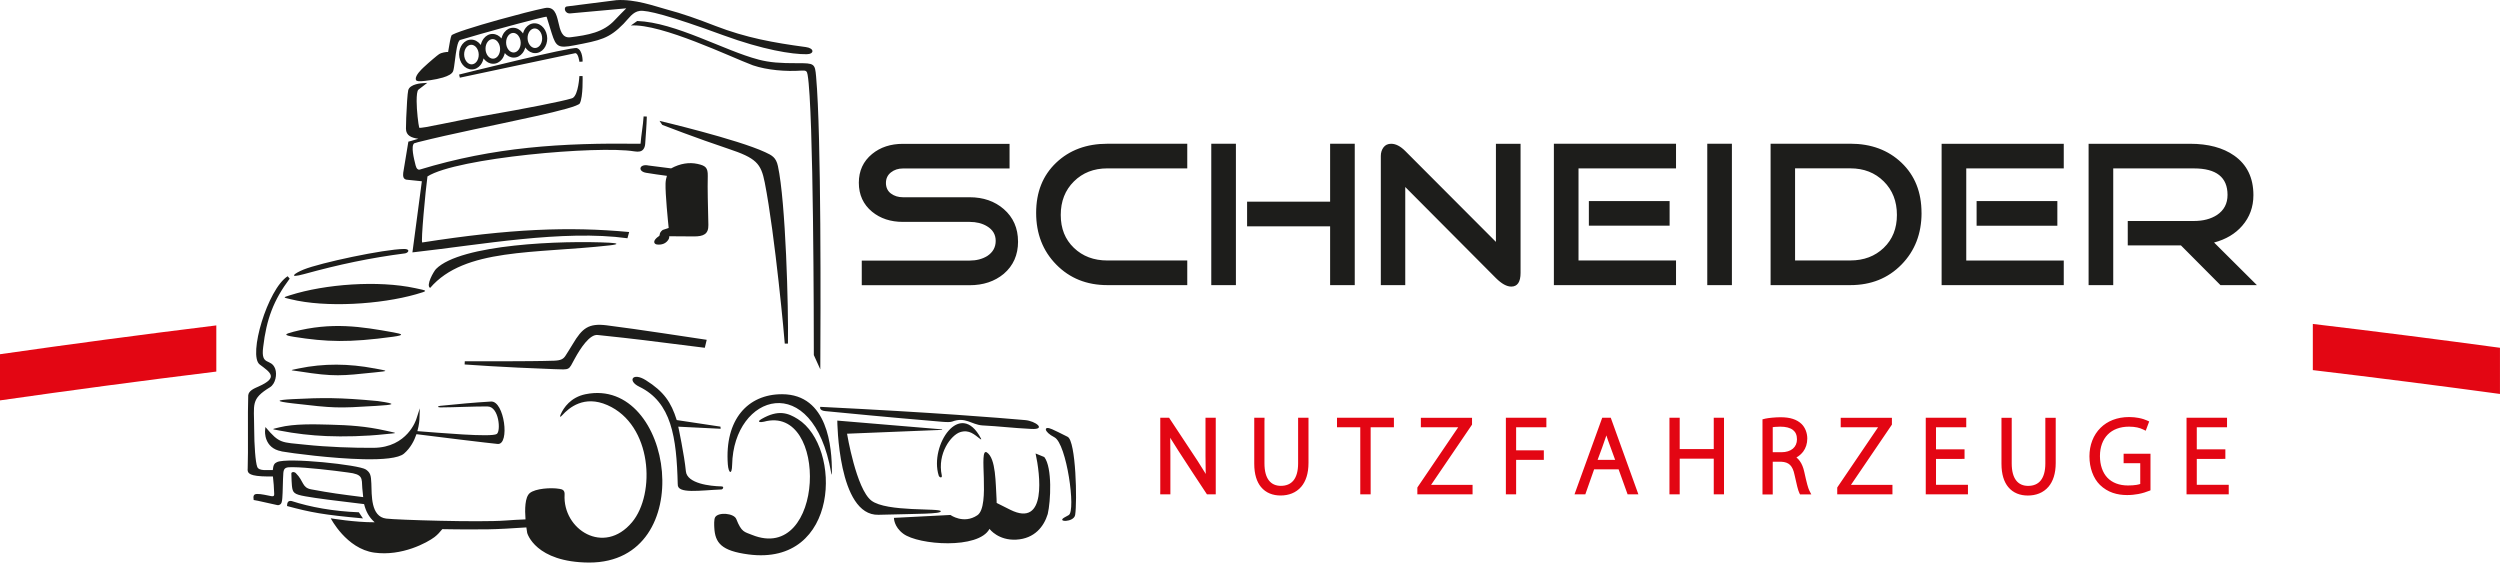
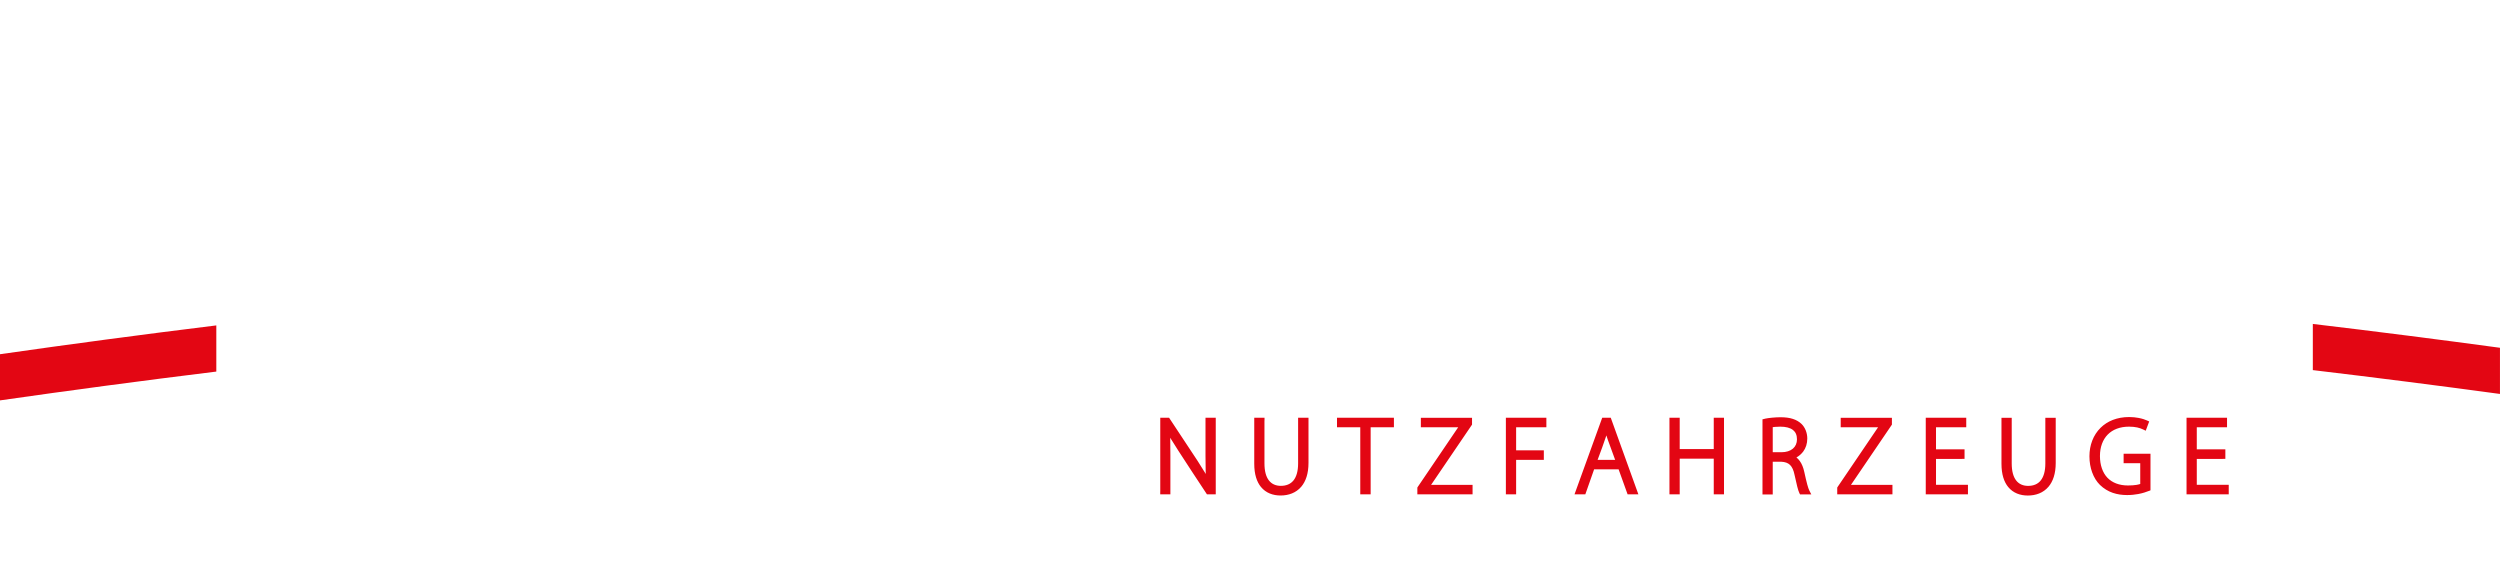
<svg xmlns="http://www.w3.org/2000/svg" id="Ebene_2" data-name="Ebene 2" viewBox="0 0 748.9 168.53">
  <defs>
    <style>
      .cls-1 {
        fill: #e30613;
      }

      .cls-1, .cls-2 {
        stroke-width: 0px;
      }

      .cls-2 {
        fill: #1d1d1b;
      }
    </style>
  </defs>
  <g id="Ebene_1-2" data-name="Ebene 1">
    <g>
      <path class="cls-1" d="m347.57,147.29v-22.15h2.64c2.86,4.33,5.73,8.64,8.57,12.97.85,1.32,1.59,2.49,2.26,3.61l.16.27-.03-.9c-.04-1.49-.05-2.92-.05-4.54v-11.41h3.07v22.94h-2.64c-2.86-4.36-5.77-8.71-8.58-13.09-.86-1.34-1.68-2.62-2.43-3.86l.02.75c.03,1.47.04,2.92.04,4.61v11.6h-3.04v-.79h0Zm318.26-9.82h-7.76v7.76h9.57v2.85h-12.64v-22.94h12.13v2.85h-9.06v6.62h8.56v2.85h-.79Zm-22.13,9.6c-.67.27-1.76.66-3.15.92-.98.18-2.11.31-3.36.31-1.49,0-2.93-.2-4.3-.67-1.38-.48-2.66-1.24-3.83-2.37h0c-.98-.96-1.79-2.25-2.34-3.77-.52-1.42-.81-3.05-.81-4.81,0-3.31,1.14-6.37,3.35-8.54,2.01-1.98,4.89-3.21,8.57-3.21,1.03,0,1.97.11,2.79.26,1.12.21,2,.52,2.52.76l.67.31-1.04,2.77-.78-.38c-.5-.24-1.08-.45-1.76-.6-.69-.15-1.5-.24-2.46-.24-2.71,0-4.88.85-6.37,2.36-1.51,1.53-2.34,3.75-2.34,6.45s.8,4.99,2.23,6.49c1.44,1.5,3.55,2.32,6.17,2.32,1.01,0,1.84-.07,2.5-.17.47-.08.86-.17,1.17-.28v-6.23h-4.98v-2.82h8.05v10.95l-.49.2h0Zm-41.07-21.13v12.89c0,2.35.49,4,1.31,5.07.87,1.15,2.16,1.65,3.6,1.65,1.59,0,2.91-.52,3.8-1.65.86-1.09,1.36-2.75,1.36-5.07v-13.68h3.11v13.53c0,3.23-.83,5.54-2.15,7.11-1.58,1.87-3.82,2.65-6.21,2.65-2.25,0-4.39-.73-5.89-2.57-1.23-1.51-2-3.75-2-6.94v-13.78h3.07v.79h0Zm-14.92,11.53h-7.76v7.76h9.57v2.85h-12.64v-22.94h12.13v2.85h-9.06v6.62h8.55v2.85h-.79Zm-37.21,8.36l12.09-17.83h-11.19v-2.85h15.34v2.05l-12.26,18.04h12.42v2.85h-16.54v-2.04l.14-.21h0Zm-21.91-20.38c.65-.14,1.44-.26,2.26-.33.87-.08,1.75-.13,2.5-.13,1.48,0,2.69.16,3.7.49,1.06.34,1.9.84,2.61,1.51h0c.54.53.98,1.2,1.28,1.97.29.74.45,1.57.45,2.41,0,1.56-.45,2.86-1.23,3.91-.54.71-1.22,1.3-2.02,1.76.37.29.7.64.99,1.04.63.86,1.08,1.98,1.36,3.29.36,1.64.64,2.85.89,3.77.24.87.43,1.43.62,1.81l.59,1.15h-3.37l-.22-.44c-.18-.36-.39-1.01-.62-1.91-.24-.92-.51-2.09-.8-3.47h0c-.28-1.39-.71-2.37-1.35-3-.61-.6-1.47-.91-2.66-.97h-2.53v9.8h-3.07v-22.5l.63-.14h0Zm2.45,10.02h2.6c1.46,0,2.64-.39,3.45-1.08.77-.66,1.21-1.62,1.21-2.78,0-1.29-.43-2.2-1.18-2.79-.88-.7-2.21-1.01-3.8-1.01-.64,0-1.17.03-1.61.07-.25.02-.47.05-.67.08v7.52h0Zm-27.87-9.54v8.59h10.2v-9.38h3.07v22.94h-3.07v-10.68h-10.2v10.68h-3.07v-22.94h3.07v.79h0Zm-25.64,14.67l-2.63,7.48h-3.24l8.3-22.94h2.56c2.76,7.64,5.51,15.29,8.27,22.94h-3.23l-2.69-7.48h-7.35Zm6.3-2.85l-2.22-6.08c-.15-.45-.28-.86-.4-1.24-.8,2.47-1.74,4.89-2.63,7.32h5.25Zm-31.94-12.61h11.34v2.85h-9.06v6.91h8.3v2.85h-8.3v10.33h-3.07v-22.94h.79Zm-27.17,20.69l12.09-17.83h-11.18v-2.85h15.33v2.05l-12.26,18.04h12.42v2.85h-16.54v-2.04l.14-.21h0Zm-17.24-17.84h-6.97v-2.85h17.05v2.85h-6.97v20.09h-3.11v-20.09h0Zm-28.7-2.06v12.89c0,2.35.49,4,1.31,5.07.87,1.15,2.16,1.65,3.6,1.65,1.59,0,2.91-.52,3.81-1.65.86-1.09,1.36-2.75,1.36-5.07v-13.68h3.11v13.53c0,3.23-.83,5.54-2.15,7.11-1.58,1.87-3.83,2.65-6.21,2.65-2.25,0-4.39-.73-5.89-2.57-1.23-1.51-2-3.75-2-6.94v-13.78h3.08v.79h0Z" />
      <path class="cls-1" d="m0,119.94c20.95-3,42.59-5.9,64.8-8.63v-13.83c-22.2,2.73-43.85,5.63-64.8,8.63v13.83h0Zm692.83-9.07c19.1,2.27,37.82,4.67,56.06,7.14v-13.83c-18.25-2.47-36.96-4.87-56.06-7.14v13.83h0Z" />
-       <path class="cls-2" d="m304.97,72.35c0,4.01-1.43,7.24-4.28,9.68-2.73,2.27-6.14,3.41-10.23,3.41h-32.31v-7.38h32.31c2.02,0,3.78-.45,5.27-1.36,1.7-1.12,2.54-2.63,2.54-4.53s-.87-3.37-2.61-4.4c-1.45-.87-3.18-1.3-5.21-1.3h-19.97c-3.68,0-6.76-1.01-9.24-3.04-2.65-2.19-3.97-5.09-3.97-8.68s1.32-6.43,3.97-8.62c2.48-2.03,5.56-3.04,9.24-3.04h31.94v7.38h-31.94c-1.41,0-2.6.39-3.6,1.18-.99.79-1.49,1.84-1.49,3.16s.5,2.42,1.49,3.16c.99.74,2.19,1.12,3.6,1.12h19.97c4.09,0,7.5,1.18,10.23,3.54,2.85,2.48,4.28,5.73,4.28,9.73h0Zm-181.34,2.62l2.74-20.67h0s-4.65-.48-4.65-.48c-1-.23-1.01-1.12-.93-2.06l1.54-9.33.3-.08c.89-.18,1.74-.56,2.7-.79-2.04-.27-3.72-.91-3.72-3.03,0-.85.03-2.02.08-3.27.12-3.31.38-7.32.6-8.23.48-1.9,4.11-2.1,4.12-2.1l1.59-.11-2.65,2.03c-.4.31-.54,1.74-.54,3.46,0,2.76.51,6.98.77,7.94.55.38,10.32-2,20.77-3.81,10.76-1.86,22.09-4.09,24.78-4.93.23-.07.38-.13.44-.16,1.72-1.03,1.99-6.55,1.99-6.57h.96s.2,6.23-.83,8.18c-.41.78-6,2.25-13.22,3.84-12.98,2.87-25.12,5.23-35.23,7.78l-1.17.35c-1.03.8-.06,4.66.38,6.41l.03.14c.13.54.33.92.56,1.14.1.09.2.15.31.18.11.03.24.03.38,0,22.26-6.77,42.42-8.05,66.15-7.74.21-2.71.74-5.39.92-8.19l.96.04c-.06,2.53-.32,5.64-.49,8.21-.05.71-.27,1.24-.57,1.62-.52.65-1.34.82-2.69.6-10.73-1.78-53.2,1.93-61.96,7.51-.54,3.8-2.06,19.86-1.55,19.78,26.21-4.1,43.95-4.81,61.97-3.13l-.51,1.87c-19.29-2.65-44.26,1.99-63.8,4.16l-.62.07.09-.62h0ZM169.92,1.92L184.65.05c5.56-.39,11.63,1.85,14.63,2.65,5.44,1.45,9.68,3,15.04,5.07,9.18,3.55,17.41,5.03,27.09,6.33,2.59.35,2.56,2.11.26,2.14-4.43.06-13.14-1.34-24.97-5.67-16.37-6-22.99-7.58-25.05-7.31-2.14.28-3.26,2.24-4.87,3.88-4.35,4.44-6.89,4.94-14.86,6.46-4.66.89-5.37.4-6.63-3.58-.06-.28-1.54-5.01-1.55-5.01-.4-.06-4.69,1.06-8.96,2.19-6.99,1.86-15.95,4.42-16.94,4.77-.82.29-1.24,3.59-1.57,6.2-.17,1.31-.31,2.47-.51,3.08-.27.87-1.52,1.51-3.07,1.97-2.33.7-5.43,1.05-6.57,1.11-1.22.06-1.55-.18-1.58-.66-.06-1.17,1.6-2.78,2.33-3.47,1.77-1.66,4.17-3.67,4.66-3.98.86-.54,2.25-.65,2.25-.65h.46l.11-.66c.31-1.84.63-3.75.9-4.29.3-.6,7.13-2.75,14.22-4.72,5.27-1.47,10.71-2.87,13.69-3.48,5.76-1.18,2.57,9.4,7.73,8.74,5.18-.66,9.89-1.41,13.36-5.24.68-.75,2.63-2.71,3.36-3.43l-16.78,1.52c-1.7.15-2.16-2-.93-2.09h0Zm-32.38,20.41c.1-.02,33.7-8.45,35.29-7.92,1.8.6,1.7,4.03,1.7,4.04l-.96.06s-.35-2.75-1.29-2.57c-1.44.27-34.43,7.31-34.53,7.33l-.22-.94h0Zm3.61-10.46c1.06,0,2.01.53,2.7,1.38l.18.23c.15-.74.46-1.41.88-1.95.66-.84,1.6-1.37,2.65-1.36,1.04,0,1.98.52,2.67,1.35.16-.7.46-1.33.85-1.84.66-.85,1.6-1.37,2.65-1.36,1.06,0,2.01.53,2.7,1.38.09.11.17.22.24.33.17-.64.45-1.22.82-1.69.66-.85,1.6-1.37,2.65-1.36,1.06,0,2.01.53,2.7,1.38.65.8,1.06,1.9,1.09,3.1.02,1.2-.36,2.3-.98,3.09-.66.84-1.6,1.37-2.65,1.36-1.06,0-2.01-.53-2.7-1.38-.09-.11-.17-.22-.24-.33-.17.64-.45,1.22-.82,1.69-.66.85-1.6,1.37-2.65,1.36-1.04,0-1.98-.52-2.67-1.35-.16.7-.46,1.33-.85,1.84-.66.84-1.6,1.37-2.65,1.36-1.06,0-2.01-.53-2.7-1.38l-.17-.23c-.15.74-.46,1.41-.88,1.95-.66.85-1.6,1.37-2.65,1.36-1.06,0-2.01-.53-2.7-1.38-.65-.8-1.06-1.9-1.08-3.1-.02-1.2.36-2.3.98-3.09.66-.84,1.6-1.37,2.65-1.36h0Zm1.53,2.34c-.4-.49-.93-.8-1.5-.8-.57,0-1.09.3-1.48.79-.42.54-.67,1.29-.66,2.14.01.84.29,1.6.73,2.14.4.49.93.8,1.5.8.57,0,1.09-.3,1.48-.79.42-.54.67-1.29.66-2.14-.01-.84-.29-1.6-.73-2.14h0Zm19-4.89c-.4-.49-.93-.8-1.5-.8-.57,0-1.09.3-1.48.79-.42.54-.67,1.29-.66,2.13.01.84.29,1.6.73,2.14.4.49.93.8,1.5.8.57,0,1.09-.3,1.48-.79.42-.54.67-1.29.66-2.14-.01-.84-.29-1.6-.73-2.14h0Zm-6.42,1.34c-.4-.49-.93-.8-1.51-.8-.57,0-1.09.3-1.48.79-.42.54-.67,1.29-.66,2.14.01.84.29,1.6.73,2.14.4.49.93.8,1.5.8.57,0,1.1-.3,1.48-.79.42-.54.67-1.29.66-2.13-.01-.84-.29-1.6-.73-2.14h0Zm-6.18,1.85c-.4-.49-.93-.8-1.5-.8-.57,0-1.09.3-1.48.79-.42.54-.67,1.29-.66,2.14.01.84.29,1.6.73,2.14.4.49.93.8,1.5.8.57,0,1.09-.3,1.48-.79.42-.54.67-1.29.66-2.13-.01-.84-.29-1.6-.73-2.14h0Zm8.86,147.18s2.4,8.76,18.57,8.83c33.15,0,25.29-55.81-1.11-50.43-4.44.91-6.55,4.03-7.44,6.03-.48,1.07.02.76.48.25,2.01-2.22,6.52-6.08,13.5-3.02,13.49,5.91,14.49,26.6,7.39,35.09-8.42,10.05-20.81,2.2-20.2-8.29.08-1.38-.75-1.58-1.56-1.71-2.51-.44-7.2-.11-8.87,1.27-1.47,1.21-1.51,4.91-1.28,7.88-1.95.08-4.01.18-6.03.34-7.74.58-32.61-.19-35.7-.58-4.67-.58-4.31-7.06-4.45-10.54-.1-2.42-.28-3.19-1.63-4.16-1.99-1.41-23.44-3.67-26.61-2.23-.84.38-1.13.86-1.28,2.4-1.63-.1-4.08.38-4.66-.95v-.03c-.52-1.24-.91-6.43-.92-11.43-.01-7.44-1.1-8.82,4.73-12.4,1.69-1.04,2.16-3.89,1.58-5.5-1.23-3.37-4.39-.63-3.61-6.55.98-8.34,3.09-14.02,7.94-20.49l-.61-.72c-6,3.83-11.92,23.77-8.37,26.44,3.22,2.41,5.67,3.92-.34,6.59-1.28.57-2.97,1.24-3.1,2.65-.21,5.25.04,16.94-.16,21.89-.07,1.08-.13,2.12,4.24,2.36,1.32.07,2.55.07,3.32.06.29,2.77.25,2.59.33,4.23.06,1.31.26,1.84-.85,1.65-.93-.16-3.05-.7-4.23-.65-1.03.04-1.21.55-1.02,1.81,1.29.18,4.36.97,7.06,1.52.66.13,1.16-.28,1.31-.79.11-.36.18-.78.21-1.28.16-1.66.14-5.4.31-7.57.14-1.71.99-1.72,2.89-1.71,3.88.02,12.03.97,16.42,1.58,4.63.55,4.15,1.69,4.34,4.69.06.85.19,1.53.27,2.7-7.04-.89-9.67-1.23-15.58-2.33-2.8-.52-2.14-2.42-4.6-4.86-.49-.49-1.4-.39-1.34.17.06,1.89.08,2.66.17,3.6.21,2.12.61,2.57,4.04,3.18,3.43.61,8.48,1.25,17.58,2.33.54,2.17,1.42,3.87,3.16,5.44-5.94.04-13.15-1.19-13.15-1.19,0,0,4.66,9.1,13.01,10.28,8.35,1.17,15.94-3.04,18.07-4.65.87-.66,1.68-1.55,2.34-2.38,5.74.12,11.12.08,13.76.05,2.94-.04,7.35-.29,11.42-.57.14,1.04.26,1.73.26,1.73h0Zm-70.99-71.27c10.41-3.31,26.28-4.51,37.45-2.1,3.64.79,4.12.73.22,1.84-10.66,3.04-27.06,4.07-37.53,1.48-2.31-.57-2.51-.47-.14-1.22h0Zm34.45-12.53c-10.59,1.37-19.78,3.32-30.29,6.21-5.1,1.4-2.86-.27-.15-1.36,4.93-2,23.99-6.09,30.08-6.16,1.79-.02,1.51,1.02.36,1.31h0Zm-33.61,23.52c11.6-3.04,20.5-1.56,30.08.16,2.8.5,3.3.83-.11,1.3-13.21,1.81-19.97,1.57-29.66.04-3.23-.51-2.9-.82-.31-1.49h0Zm25.38,20.73c6.34.9,4.62,1.13-.54,1.45-11.67.72-12.4.69-24.94-.76-5.26-.61-5.24-1,.05-1.27,8.73-.44,13.94-.52,25.43.58h0Zm-1.07-9.8c4.23.8,4.63.76.03,1.23-9.72,1-11.93,1.35-22.37-.3-2.72-.43-3.45-.24-.32-.89,7.59-1.58,15.12-1.46,22.66-.03h0Zm-13.2,16.87c5.71.15,10.66.46,16.54,1.77,4.19.93,3.58.68-.26,1.1-5.66.62-12.27.77-17.42.55-4.52-.19-9.32-.72-14.06-1.66-2.42-.49-2.54-.32-.03-.95,4.52-1.13,10.55-.93,15.23-.81h0Zm-14.56,7.98c-5.37-.94-4.95-6.12-4.94-6.13l.11-1.14c4.3,5.09,4.74,4.52,12.01,5.3,6.34.68,14.47.98,20.38.93,10.19-.09,12.79-8.54,12.8-8.57l1.06-3.27-.12,3.44s-.07,1.47-.61,3.4c6.37.47,22.21,1.91,23.79.84,1.26-.86.66-8.2-2.76-8.23-3.1-.07-10.16.28-14.15.28-.93,0-.87-.38-.04-.47,5.98-.6,9.59-.94,15.21-1.29,4-.25,5.72,12.96,2.02,12.71-1.44-.1-20.95-2.47-24.35-2.93-.65,1.93-1.78,4.14-3.73,5.82-1.64,1.41-6.44,1.8-12.09,1.68-9.49-.2-21.47-1.79-24.59-2.34h0Zm44.52-48.94c-1.38-.72,1.09-5,1.75-5.67,7.38-7.46,37.82-8.6,52.02-7.87,2.23.12,3.15.44-.04.8-22.51,2.52-43.42.73-53.73,12.73h0Zm-42.88,65.32c.05-.85.16-1.68,1.36-1.49,5.59,1.82,12.45,3.08,20.16,3.38l1.23,1.83c-11.86-1.08-15.62-1.79-22.75-3.71h0Zm159.74-29.7c34.71,1.72,53.4,3.28,61.38,3.97,3.14.27,6.45,2.89,1.86,2.65-5.96-.3-9.52-.8-14.72-1.06-3.2-.23-5.04-2.66-9-1.15-.5.19-1.55.19-2.98.07-8.12-.71-13.19-1.08-35.03-3.2-1.96-.19-1.51-1.28-1.51-1.28h0Zm-42.69,23.17c-.24,3.04,6.84,1.81,13.09,1.58.41-.02.94-.91-.02-.92-3.37-.06-10.3-.86-10.64-4.53-.46-4.86-2.28-13.36-2.28-13.36l12.7.63-.06-.64-13.1-1.97c-1.67-5.33-3.85-8.54-9.24-11.93-3.99-2.51-5.62.18-2,1.93,9.67,4.68,11.19,15.07,11.54,29.22h0Zm25.1-19.53c5-2.88,7.91-1.83,10.86.02,13.26,8.32,12.6,44.16-14.79,40.55-8.09-1.07-10-3.43-10.23-8.07-.03-.65-.13-2.42.26-3.07.97-1.62,5.63-1.22,6.33.54,1.57,4,2.45,3.83,4.69,4.74,21.86,8.88,23.12-39.2,3.6-33.9-.9.24-2.42.18-.72-.81h0Zm-8.81,13.73c.42-21.34,24.23-28.65,29.65,2.3.16.89.22.8.23-.01.05-7.54-1.21-23.39-14.89-23.44-10.26-.04-17.28,7.56-16.28,21.03.19,2.59,1.23,3.36,1.29.13h0Zm62.89-10.62l-31.39-2.63s.16,28.55,12.33,28.22c12.17-.33,18.68-.22,18.68-1.06,0-1.03-16.25.3-20.8-3.19-4.55-3.49-7.29-20.04-7.29-20.04l28.49-1.15-.02-.16h0Zm-14.42,26.51s-.07,2.63,2.81,4.76c4.59,3.4,22.53,4.69,25.81-1.46.07.09,2.65,3.52,8.05,3.22,5.47-.31,8.26-3.93,9.4-7.67.9-3.84,1.4-13.93-1.03-17.07l-2.61-1.07c1.35,6.14,3.47,22.39-7.59,16.86l-4.07-2.04c0-.38,0-.77-.03-1.16-.31-4.71-.15-12.14-2.89-13.97-2.73-1.82,1.22,16.1-2.88,18.83-4.1,2.74-8.05-.1-8.05-.1l-16.93.87h0Zm51.14-.16l1.21-.67c2.22-1.23-.62-21.43-4.28-23.31-3.28-1.68-3.32-3.6-.7-2.41,1.04.47,2.56,1.2,4.66,2.27,2.5,1.26,2.89,19.47,2.25,23.41-.37,2.28-5.83,2.19-3.13.7h0Zm-37.74-12.54c-2.8-9.03,6.44-22.96,12.65-11.11.1.2.21.49-.22.17-1.7-1.28-3.27-2.9-5.99-2.04-2.72.86-6.93,6.41-5.51,12.96.19.9-.73.68-.93.02h0Zm-115.24-31.85c-15.57-.56-26.7-1.39-26.77-1.4l.05-.96c.07,0,19.95.08,26.69-.17,2.05-.07,2.85-.47,3.53-1.57.59-.96,1.4-2.18,2.14-3.44,2.83-4.77,4.75-6.26,10.13-5.59,9.41,1.17,25.97,3.76,29.98,4.34l-.57,2.39c-18.42-2.31-19.58-2.51-32.01-3.82-2.44-.4-5.32,4.1-6.94,7.06-1.95,3.55-1.24,3.34-6.24,3.16h0Zm28.09-61.03l7,.89c2.72-1.48,5.42-1.89,7.92-1.34,2.34.52,3.12,1.07,3.06,3.62-.1,4.01.05,8.6.18,14.66.06,2.74-1.43,3.46-4.38,3.44-2.49-.02-7.36-.08-7.36-.05.02.29.05.62-.32,1.14-.38.55-.87.92-1.43,1.13-.54.21-1.16.27-1.82.21-.27-.02-.47-.1-.61-.21-.26-.19-.33-.45-.28-.74.03-.19.13-.37.26-.55.3-.41.85-.85,1.16-1.04.39-.23-.12-.88,1.08-1.82l1.81-.6c-.2-1.89-1.04-10.27-.94-13.32.03-.88.19-1.64.41-2.3-1.63-.17-4.76-.69-6.17-.9-2.59-.4-2.2-2.64.43-2.24h0Zm3.5-13.35c.08.02,23.28,5.5,31.68,9.39,2.03.94,3.25,1.56,3.81,4.14,2.34,10.73,3.19,42.53,3.01,53.19h-.96s0-.02,0-.02c0-.73-2.9-32.51-5.99-48.22-1.13-5.74-2.54-7.33-10.96-10.13-9.41-3.14-19.7-7.12-19.74-7.14l-.84-1.22h0Zm29.68-18.35c3.4.88,6.51,1.1,11.63,1.08,5.12-.02,5.28.12,5.62,3.99,1.58,17.66,1.35,71.11,1.26,87.72l-1.94-4.28c0-7.68-.06-73.46-1.86-83.94-.2-1.14-.41-1.37-1.92-1.27-4.49.32-10.16-.12-14.46-1.58-6.48-2.4-27.38-12.53-36.56-11.94l1.89-1.34c11.44.4,26.18,8.92,36.33,11.55h0Zm448.86,67.57h-10.91l-11.84-11.9h-15.94v-7.32h19.85c2.73,0,5.02-.6,6.88-1.8,2.11-1.41,3.16-3.41,3.16-6.01,0-5.29-3.35-7.94-10.05-7.94h-24.19v34.97h-7.38v-42.35h30.39c5.46,0,9.86,1.18,13.21,3.53,3.84,2.69,5.77,6.64,5.77,11.85,0,3.56-1.12,6.61-3.35,9.18-2.07,2.4-4.88,4.07-8.43,5.02l12.83,12.77h0Zm-57.86,0h-36.59v-42.35h36.59v7.38h-29.21v27.59h29.21v7.38h0Zm-1.92-17.8h-24.19v-7.38h24.19v7.38h0Zm-40.68-3.85c0,6.24-2.01,11.41-6.02,15.5-4.01,4.09-9.11,6.14-15.32,6.14h-23.88v-42.36h23.88c6.24,0,11.36,1.9,15.35,5.71,3.99,3.81,5.98,8.81,5.98,15.01h0Zm-7.38.62c0-4.09-1.31-7.44-3.94-10.05-2.63-2.61-5.96-3.91-10.01-3.91h-16.56v27.59h16.56c4.05,0,7.39-1.26,10.01-3.78,2.63-2.52,3.94-5.81,3.94-9.86h0Zm-56.81,21.02h7.38v-42.35h-7.38v42.35h0Zm-9.36,0h-36.59v-42.35h36.59v7.38h-29.21v27.59h29.21v7.38h0Zm-1.92-17.8h-24.19v-7.38h24.19v7.38h0Zm-44.65,14.14c0,2.73-.93,4.1-2.79,4.1-1.36,0-2.89-.85-4.59-2.54l-27.16-27.29v29.4h-7.32v-38.7c0-.99.27-1.85.8-2.57.54-.72,1.3-1.08,2.3-1.08,1.36,0,2.77.72,4.22,2.17l27.16,27.22v-29.39h7.38v38.69h0Zm-85.27,3.66h-7.38v-42.35h7.38v42.35h0Zm35.6,0h-7.38v-17.61h-24.87v-7.38h24.87v-17.36h7.38v42.36h0Zm-50.17,0h-23.94c-6.16,0-11.26-2.04-15.29-6.14-4.03-4.09-6.04-9.26-6.04-15.5s1.99-11.2,5.98-15.01c3.99-3.8,9.11-5.7,15.35-5.7h23.94v7.38h-23.94c-4.05,0-7.39,1.3-10.02,3.91-2.63,2.61-3.94,5.95-3.94,10.04s1.31,7.34,3.94,9.86c2.63,2.52,5.96,3.78,10.02,3.78h23.94v7.38h0Z" />
    </g>
  </g>
</svg>